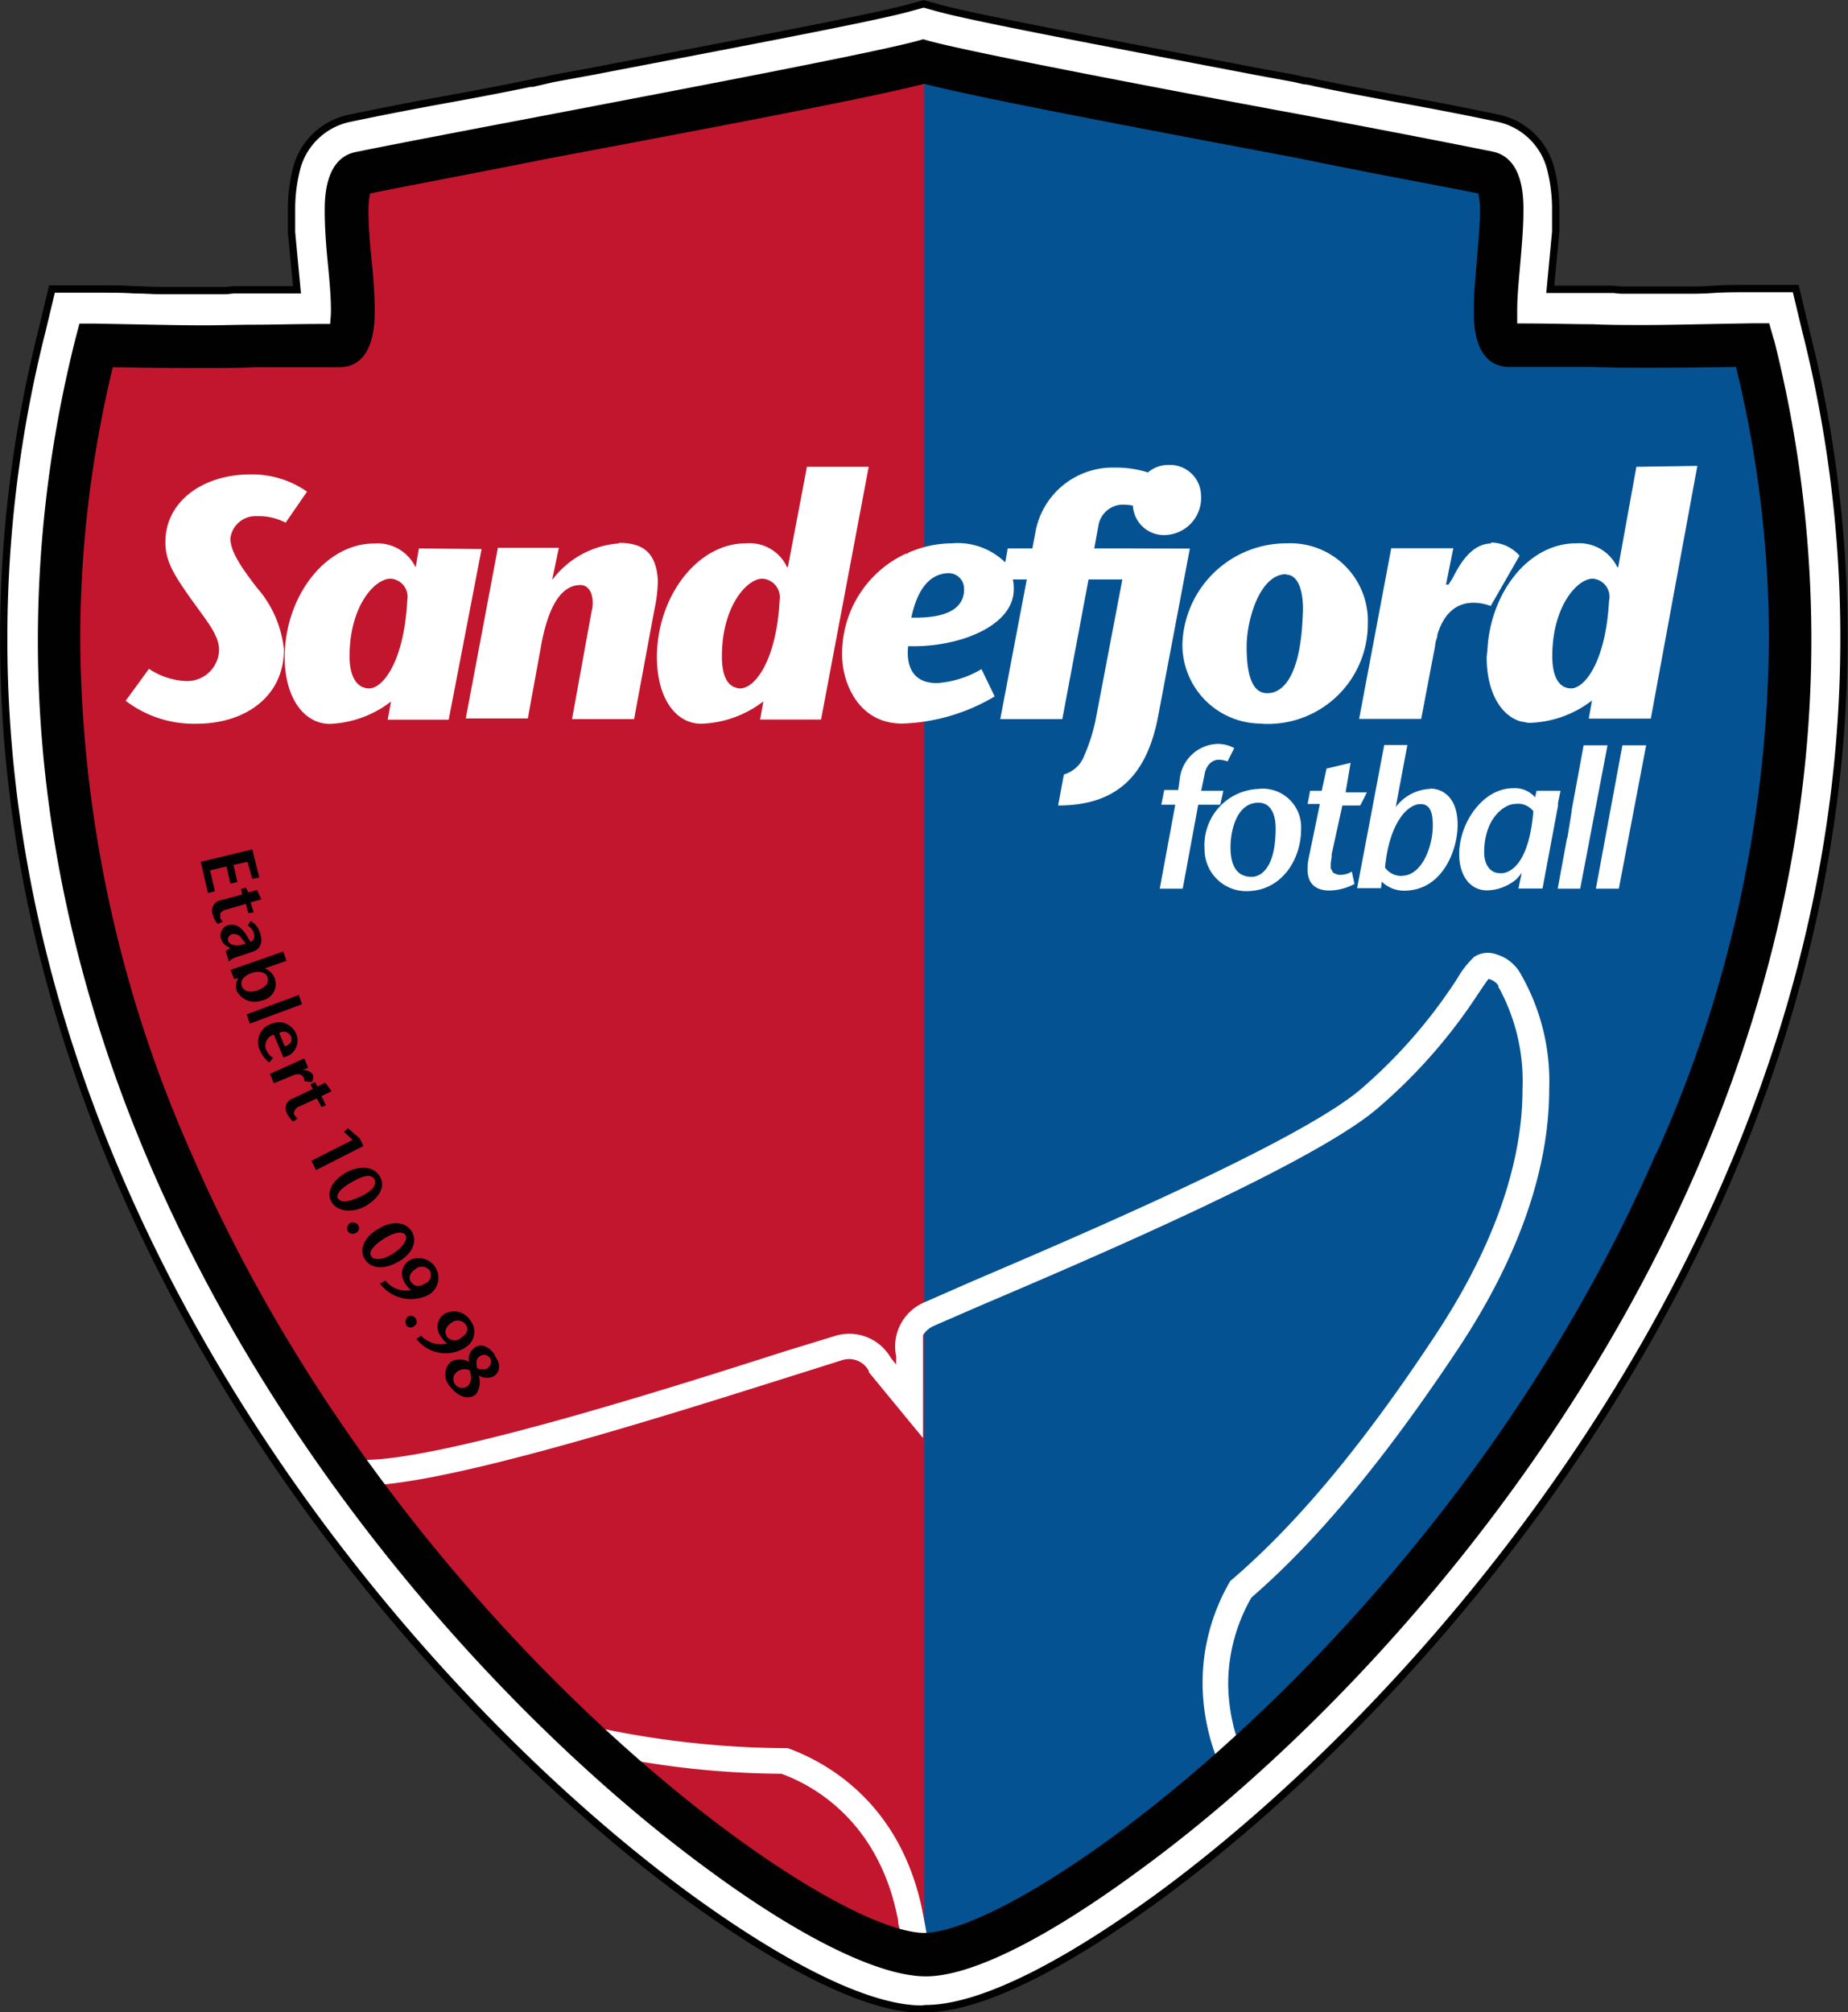
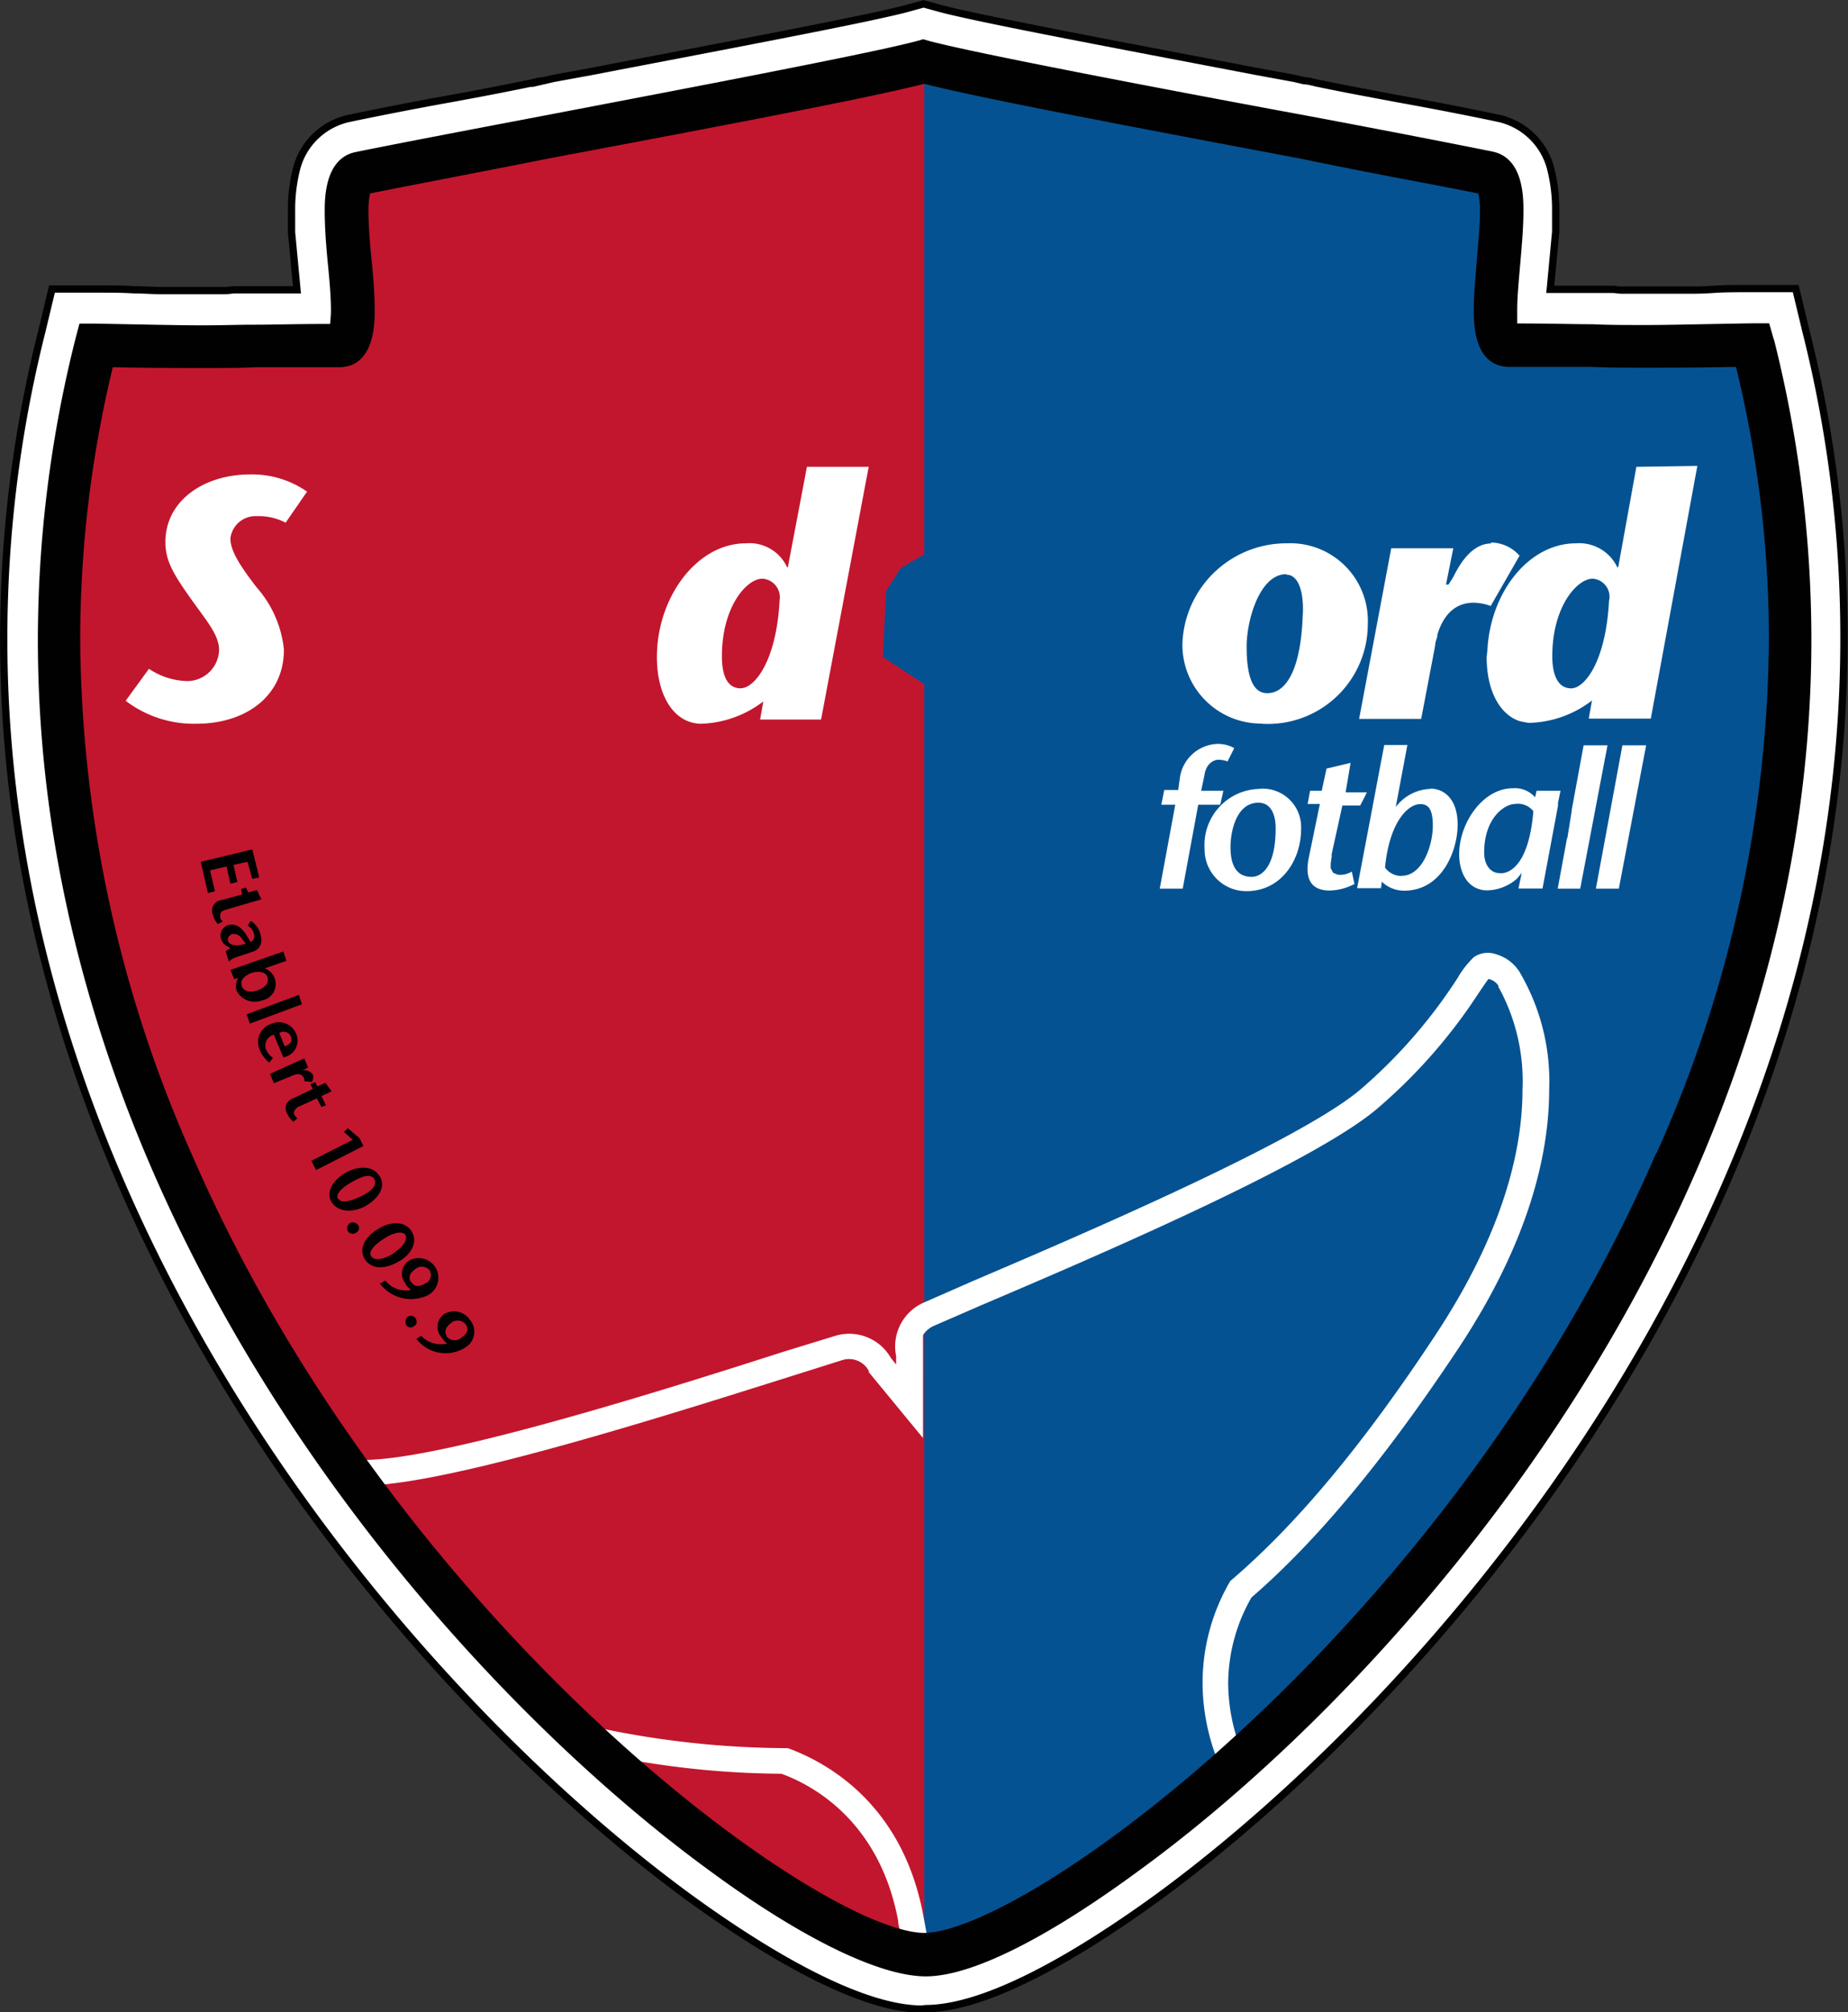
<svg xmlns="http://www.w3.org/2000/svg" id="Layer_1" data-name="Layer 1" viewBox="0 0 119.11 129.7">
  <rect x="0" y="0" width="119.11" height="129.7" fill="#333333" stroke="none" />
  <defs>
    <style>.cls-1,.cls-4{fill:none;}.cls-2{fill:#fff;}.cls-3{clip-path:url(#clip-path);}.cls-4{stroke:#000100;stroke-width:0.47px;}.cls-5{fill:#c2162e;}.cls-6{fill:#055292;}.cls-7{fill:#000100;}</style>
    <clipPath id="clip-path" transform="translate(-11.15 -6.03)">
      <rect class="cls-1" x="11.15" y="6.03" width="119.11" height="129.7" />
    </clipPath>
  </defs>
  <title>Sandefjord</title>
  <path class="cls-2" d="M70.79,135.5c3.76,0,9.32-3.06,15-7.18C103.34,115.48,130,85.14,130,47.16a80.6,80.6,0,0,0-2.46-19.82l-.65-2.71H124c-.9,0-1.66,0-2.41.05s-1.16.05-1.7.05h-4.17c-.25,0-.45-.05-.65-.05h-4l.35-3.71v-1.4a10.56,10.56,0,0,0-.35-2.77,4.46,4.46,0,0,0-3.41-3.16c-1.46-.31-3.71-.76-6.43-1.25-1.65-.31-3.5-.65-5.41-1.05a2.67,2.67,0,0,0-.61-.11l-.65-.15-2.45-.45C83.28,8.94,73.89,7.18,71.59,6.53l-.91-.25-.91.25c-2.3.65-11.69,2.41-20.52,4.11l-2.45.45-.65.15a2.47,2.47,0,0,0-.6.11c-1.92.4-3.77.75-5.42,1.05-2.72.49-5,.95-6.43,1.25a4.46,4.46,0,0,0-3.41,3.16,10.58,10.58,0,0,0-.35,2.77V21l.35,3.71h-4c-.2,0-.4.05-.65.05H21.52c-.55,0-1.11-.05-1.7-.05-.76-.05-1.51-.05-2.41-.05H14.5l-.65,2.71a81,81,0,0,0-2.46,19.87c0,37.93,26.63,68.28,44.19,81.11,5.67,4.12,11.29,7.18,15,7.18Z" transform="translate(-11.15 -6.03)" />
  <g class="cls-3">
    <path class="cls-4" d="M70.79,135.5c3.76,0,9.32-3.06,15-7.18C103.34,115.48,130,85.14,130,47.16a80.6,80.6,0,0,0-2.46-19.82l-.65-2.71H124c-.9,0-1.66,0-2.41.05s-1.16.05-1.7.05h-4.17c-.25,0-.45-.05-.65-.05h-4l.35-3.71v-1.4a10.56,10.56,0,0,0-.35-2.77,4.46,4.46,0,0,0-3.41-3.16c-1.46-.31-3.71-.76-6.43-1.25-1.65-.31-3.5-.65-5.41-1.05a2.67,2.67,0,0,0-.61-.11l-.65-.15-2.45-.45C83.28,8.94,73.89,7.18,71.59,6.53l-.91-.25-.91.25c-2.3.65-11.69,2.41-20.52,4.11l-2.45.45-.65.15a2.47,2.47,0,0,0-.6.11c-1.92.4-3.77.75-5.42,1.05-2.72.49-5,.95-6.43,1.25a4.46,4.46,0,0,0-3.41,3.16,10.58,10.58,0,0,0-.35,2.77V21l.35,3.71h-4c-.2,0-.4.05-.65.05H21.52c-.55,0-1.11-.05-1.7-.05-.76-.05-1.51-.05-2.41-.05H14.5l-.65,2.71a81,81,0,0,0-2.46,19.87c0,37.93,26.63,68.28,44.19,81.11,5.67,4.12,11.29,7.18,15,7.18Z" transform="translate(-11.15 -6.03)" />
    <path class="cls-5" d="M70.82,9.91h0c-4.26,1.15-29.24,5.77-36.31,7.17-2.32.5,1.05,11.09-1.36,11.09-7,0-5.93.15-15.7,0C2.95,85.86,59.44,131.8,70.82,131.9H71V10a.22.22,0,0,0-.16,0" transform="translate(-11.15 -6.03)" />
    <path class="cls-6" d="M124,28.08c-9.79.15-8.73,0-15.7,0-2.41,0,.95-10.59-1.41-11.09-7-1.4-31.55-5.91-36.17-7.12v122c11.69-.45,67.72-46.3,53.27-103.74" transform="translate(-11.15 -6.03)" />
  </g>
  <polygon class="cls-7" points="13.54 56.1 14.6 55.85 14.85 56.96 15.3 56.85 15.05 55.75 15.95 55.55 16.26 56.65 16.71 56.56 16.26 54.75 12.94 55.55 13.4 57.56 13.85 57.45 13.54 56.1" />
  <path class="cls-7" d="M38.79,89.48a1.27,1.27,0,0,0-1.25-2.21,1,1,0,0,0-.29,1.45,1.09,1.09,0,0,0,.4.45,1.65,1.65,0,0,1-1.66-.6l-.35.2a2.51,2.51,0,0,0,3.16.71m-1.16-.81c-.2-.3-.05-.61.25-.81a.65.65,0,0,1,.95.05.59.59,0,0,1-.29.85c-.4.25-.7.2-.9-.1" transform="translate(-11.15 -6.03)" />
  <path class="cls-7" d="M41.14,92.88a1.17,1.17,0,0,0,.31-1.76,1.23,1.23,0,0,0-1.65-.4,1,1,0,0,0-.2,1.5c.15.2.24.36.4.4a1.76,1.76,0,0,1-1.71-.49l-.3.2a2.37,2.37,0,0,0,3.16.55m-1.2-.74c-.2-.25-.05-.61.25-.81a.65.65,0,0,1,.95.05c.21.25.16.6-.24.85a.66.66,0,0,1-1-.09" transform="translate(-11.15 -6.03)" />
  <path class="cls-7" d="M28.05,70.51a1.07,1.07,0,0,0,.16-2.06l1.4-.49-.2-.6L26,68.55l.25.6.25-.09a1.09,1.09,0,0,0-.11.8,1.3,1.3,0,0,0,1.65.65m-1.3-.91c-.15-.4.2-.7.61-.85s.95-.1,1.05.29-.2.65-.61.81-.89.15-1.05-.25" transform="translate(-11.15 -6.03)" />
  <polygon class="cls-7" points="19.26 64.13 15.9 65.38 16.1 65.98 19.46 64.73 19.26 64.13" />
-   <path class="cls-7" d="M43.06,93.37c-.4-.55-.91-.8-1.36-.44a.84.84,0,0,0-.31.89,1.16,1.16,0,0,0-1.2,0,1.12,1.12,0,0,0,0,1.61c.45.6,1.1.85,1.6.51A1.32,1.32,0,0,0,42,94.68a1,1,0,0,0,1,.05c.45-.35.4-.86,0-1.36m-1.71,2a.57.57,0,0,1-.7-.9.76.76,0,0,1,.85-.1c.05.24.16.75-.15,1m1.31-1.15a.85.85,0,0,1-.7,0c-.05-.24-.1-.6.15-.75a.45.45,0,1,1,.55.71" transform="translate(-11.15 -6.03)" />
  <path class="cls-7" d="M36.89,87.32c.65-.36,1.25-1.16.8-1.91s-1.46-.61-2.11-.2c-1,.55-1.3,1.4-.91,2s1.25.7,2.21.11M35.08,87c-.2-.24.11-.69.85-1.15s1.21-.45,1.36-.2-.11.7-.76,1.15-1.3.5-1.45.2" transform="translate(-11.15 -6.03)" />
  <path class="cls-7" d="M34.72,83.76c.7-.4,1.36-1.15.91-1.9s-1.41-.65-2.11-.29c-1,.54-1.36,1.35-1,1.94s1.26.76,2.21.25m-1.8-.45c-.15-.29.16-.69,1-1.15s1.2-.4,1.36-.1-.11.71-.81,1.05-1.3.51-1.5.2" transform="translate(-11.15 -6.03)" />
  <polygon class="cls-7" points="23.18 73.37 22.42 72.72 22.17 72.96 22.73 73.47 20.07 74.82 20.37 75.42 23.42 73.87 23.18 73.37" />
-   <path class="cls-7" d="M25.35,65.09c-.05-.2.05-.35.45-.45L27,64.29l.15.6.35-.05-.2-.65L28,64l-.29-.6-.56.15L27,63.24l-.3.09.05.36-1.3.35a.69.69,0,0,0-.56,1,1.22,1.22,0,0,0,.3.55l.31-.15c-.05-.1-.16-.16-.16-.3" transform="translate(-11.15 -6.03)" />
+   <path class="cls-7" d="M25.35,65.09c-.05-.2.05-.35.45-.45L27,64.29L28,64l-.29-.6-.56.15L27,63.24l-.3.09.05.36-1.3.35a.69.69,0,0,0-.56,1,1.22,1.22,0,0,0,.3.55l.31-.15c-.05-.1-.16-.16-.16-.3" transform="translate(-11.15 -6.03)" />
  <path class="cls-7" d="M30.46,77.34l1.11-.51.3.55.29-.1-.29-.6.65-.31-.4-.55-.51.24-.15-.29-.3.15.15.3-1.25.6a.67.67,0,0,0-.4,1,1.53,1.53,0,0,0,.4.51l.25-.2c-.05-.11-.15-.15-.2-.25s0-.4.35-.55" transform="translate(-11.15 -6.03)" />
  <path class="cls-7" d="M30.71,75.43a.58.58,0,0,1,.05.29l.49.05a.58.58,0,0,0,.05-.51.82.82,0,0,0-.45-.25l-.2,0,.36-.16-.25-.6-2.21,1,.25.6,1.11-.45c.49-.25.75-.1.8.11" transform="translate(-11.15 -6.03)" />
  <path class="cls-7" d="M27.36,67.4c.7-.2.7-.76.56-1.21a1.35,1.35,0,0,0-.61-.8l-.2.3a.79.79,0,0,1,.41.55.42.42,0,0,1-.21.51L27,66.25c-.3-.45-.65-.7-1.11-.6a.71.71,0,0,0-.49.91.83.83,0,0,0,.44.49l.16.11c-.11.05-.25.1-.3.2l.2.65a1.33,1.33,0,0,1,.56-.31Zm-1.51-.76c-.05-.15.05-.3.25-.4a.61.61,0,0,1,.65.31l.24.3c-.7.25-1.1.05-1.15-.2" transform="translate(-11.15 -6.03)" />
  <path class="cls-7" d="M28.31,73.72a.74.74,0,0,1,.49-1l.61,1.46a1.09,1.09,0,0,0,.85-1.46,1.2,1.2,0,0,0-1.61-.7,1.23,1.23,0,0,0-.75,1.7,2,2,0,0,0,.6.8l.25-.3a1.15,1.15,0,0,1-.45-.55m1.61-.8c.09.29-.05.49-.41.6l-.35-.85a.5.5,0,0,1,.76.25" transform="translate(-11.15 -6.03)" />
  <path class="cls-7" d="M37.94,91a.39.39,0,0,0-.5-.11.47.47,0,0,0-.1.56.33.33,0,0,0,.5.05c.2-.1.2-.3.1-.5" transform="translate(-11.15 -6.03)" />
  <path class="cls-7" d="M33.73,84.85a.41.41,0,0,0-.15.56.38.38,0,0,0,.5.09.34.34,0,0,0,.16-.49.41.41,0,0,0-.5-.16" transform="translate(-11.15 -6.03)" />
  <path class="cls-2" d="M91.81,109c4.3-3.72,8.65-9,13.3-16S111,80.31,111,76.26a13.88,13.88,0,0,0-1.8-7.39,2.65,2.65,0,0,0-1.62-1.33,1.59,1.59,0,0,0-1.43.18,6,6,0,0,0-1.06,1.36,33.07,33.07,0,0,1-6.25,7.17c-4,3.41-18.76,9.69-25.05,12.38L70.67,90a3.08,3.08,0,0,0-1.76,3.44c0,.13,0,.39,0,.54l-.34-.42A3.09,3.09,0,0,0,65,92.13l-3.26,1c-6.49,2.08-21.65,6.93-27,7l1.16,1.58c6.25-.6,19.66-4.9,26.33-7l3.17-1a1.44,1.44,0,0,1,1.75.69l0,.08.06.07,3.43,4.17v0l0,0V92.09a1.6,1.6,0,0,1,.7-.6l3.06-1.33c6.9-2.94,21.26-9.07,25.48-12.64A34.53,34.53,0,0,0,106.48,70c.23-.33.47-.7.61-.87a1,1,0,0,1,.64.44l0,.09.06.09a12.57,12.57,0,0,1,1.49,6.51c0,3.77-1.17,9.09-5.59,15.79h0c-4.61,7-8.9,12.16-13.13,15.79l-.11.09-.07.12a13,13,0,0,0-1.72,6.46,13.7,13.7,0,0,0,.83,4.63l1.34-1.21a12,12,0,0,1-.52-3.42A11.25,11.25,0,0,1,91.81,109" transform="translate(-11.15 -6.03)" />
  <path class="cls-2" d="M70.89,130.74l-.23-1.24c-1.39-7.47-6.57-10-8.73-10.79l-.13,0h-.14a59.34,59.34,0,0,1-11.76-1.27q1.17,1.09,2.33,2.1a57,57,0,0,0,9.28.82c1.95.7,6.32,3,7.53,9.48,0,.25.09.48.13.71a6.31,6.31,0,0,0,1.51.25l.21,0" transform="translate(-11.15 -6.03)" />
  <path class="cls-7" d="M125.48,27.92l-.3-1.05h-1.05c-3.26.05-5.31.11-6.87.11-1.4,0-2.41,0-3.46-.05-1.25,0-2.61-.05-4.86-.05,0-.15,0-.45,0-.9,0-.8.1-1.85.2-3s.2-2.31.2-3.36c0-.86,0-3.42-2-3.82-2.41-.49-6.88-1.36-11.89-2.3C85.6,11.68,73.81,9.42,71,8.66l-.35-.1-.35.1c-2.77.76-14.55,3-24.33,4.87-5,.95-9.49,1.81-11.89,2.3-2,.4-2,3-2,3.82,0,1.05.09,2.25.2,3.36s.2,2.16.2,3c0,.45-.05.76-.05.9-2.25,0-3.61.05-4.81.05S25.6,27,24.2,27c-1.56,0-3.62-.05-6.87-.11H16.27L16,27.92a79.78,79.78,0,0,0-2.41,19.36c0,37,26.08,66.77,43.34,79.36,5.67,4.17,10.73,6.72,13.79,6.78s8.12-2.61,13.79-6.78c17.31-12.58,43.39-42.44,43.39-79.4a79.3,79.3,0,0,0-2.41-19.32M117.9,80.35c-13.25,30.55-40.48,50.21-47.2,50.27-6.77-.11-34-19.76-47.2-50.21a82.92,82.92,0,0,1-7.18-33.11,74.81,74.81,0,0,1,2.1-17.6c2.61.05,4.37.05,5.77.05s2.41,0,3.46-.05H33c2.35,0,2.3-3,2.3-3.71,0-.95-.09-2.16-.2-3.21s-.2-2.21-.2-3.1A5.4,5.4,0,0,1,35,18.5c2.46-.5,6.72-1.3,11.54-2.26,9.33-1.76,20.77-3.91,24.18-4.81,3.41.9,14.85,3.05,24.18,4.81,4.81,1,9.08,1.76,11.53,2.26a4.71,4.71,0,0,1,.11,1.16c0,.89-.11,1.95-.2,3.1s-.2,2.26-.2,3.21c0,.76-.05,3.71,2.31,3.71h5.31c1.1.05,2.11.05,3.51.05s3.15,0,5.77-.05a73.61,73.61,0,0,1,2.12,17.56,82,82,0,0,1-7.23,33.1" transform="translate(-11.15 -6.03)" />
  <polygon class="cls-6" points="60.62 35.12 58.06 36.61 57.11 38.1 56.9 42.35 59.66 44.16 61.58 43.63 60.62 35.12" />
-   <path class="cls-2" d="M84.06,41.38H81.68l.27-1.49a1.61,1.61,0,0,1,1.48-1.33,3.59,3.59,0,0,1,.74.06,2,2,0,0,0,2,1.9,2.4,2.4,0,0,0,2.39-2.59A2,2,0,0,0,86.46,36a2,2,0,0,0-1.32.48A6.91,6.91,0,0,0,83,36.17a5.06,5.06,0,0,0-5.1,4.09l-.21,1.12H76.1l-.16.9a4.4,4.4,0,0,0-3.45-1.23,7.14,7.14,0,0,0-2.76.59h0l-.16.11v-.05a7.09,7.09,0,0,0-4.14,6.62c0,1.49.9,4.35,3.88,4.35a12.43,12.43,0,0,0,5.95-1.75l-.85-1.76a6.46,6.46,0,0,1-2.87.9c-2.07,0-1.9-1.9-1.86-2.38,3.24.1,6.81-1.28,6.81-3.66a2.41,2.41,0,0,0-.06-.64h.9l-1.71,9h4l1.69-9h2.18l-1.75,9.18a12.07,12.07,0,0,1-.8,2.39,2,2,0,0,1-1.22,1l-.37,2c3.77,0,5.68-1.92,6.42-5.62l2.07-10.94ZM73.29,44.09c-.06,1.23-1.23,1.8-3.4,1.75.32-1.54,1-2.76,2.28-2.86a1,1,0,0,1,1.11,1.11" transform="translate(-11.15 -6.03)" />
  <path class="cls-2" d="M116.62,36.12l-1.17,6.47h-.06a2.72,2.72,0,0,0-2.65-1.54c-3.11,0-5.53,3.22-5.72,6.86l0,0-.05.47c0,2.19.86,3.73,2.15,4.14l.51.1h.2a6.9,6.9,0,0,0,3.93-1.44l-.21,1.17h4l3-16.29Zm-1.76,8.6c-.21,4-1.59,5.68-2.44,5.68s-1.22-.85-1.22-2.07c0-3.19,1.59-5,2.61-5a1.17,1.17,0,0,1,1.06,1.38" transform="translate(-11.15 -6.03)" />
  <path class="cls-2" d="M63.16,36.12l-1.23,6.47h-.05a2.67,2.67,0,0,0-2.65-1.54c-3.19,0-5.74,3.51-5.74,7.33,0,2.59,1.17,4.3,2.86,4.3a6.93,6.93,0,0,0,4-1.44l-.21,1.17h3.93l3.07-16.29ZM58.91,50.4c-.9,0-1.23-.85-1.23-2.07,0-3.19,1.59-5,2.61-5a1.2,1.2,0,0,1,1.11,1.38c-.21,4-1.65,5.68-2.49,5.68" transform="translate(-11.15 -6.03)" />
-   <path class="cls-2" d="M38.15,41.38l-.21,1.22a2.72,2.72,0,0,0-2.65-1.54c-3.24,0-5.79,3.51-5.79,7.33,0,2.59,1.22,4.3,2.92,4.3a6.91,6.91,0,0,0,3.93-1.44l-.21,1.17h3.93l2.12-11Zm-.75,3.34c-.21,4-1.59,5.68-2.45,5.68s-1.27-.85-1.27-2.07c0-3.19,1.59-5,2.65-5a1.17,1.17,0,0,1,1.07,1.38" transform="translate(-11.15 -6.03)" />
-   <path class="cls-2" d="M51,41.06a5.9,5.9,0,0,0-4.25,2.34l0-.06.42-2H43.24l-2.07,11h4l.9-4.93c.31-1.55.95-3.67,2.49-3.67.27,0,.74.16.79,1.06a1.83,1.83,0,0,1-.06.58l-1.27,7h4l1.32-7.12a8.84,8.84,0,0,0,.21-1.86c-.11-1.59-.8-2.38-2.49-2.38" transform="translate(-11.15 -6.03)" />
  <path class="cls-2" d="M92.46,52.68a6.44,6.44,0,0,0,6.85-6.43,5,5,0,0,0-5.21-5.2,6.71,6.71,0,0,0-6.74,6.48,5.08,5.08,0,0,0,5.1,5.14m1.59-9.6c.85,0,1.17,1.27,1.06,2.76-.21,4.93-2,4.88-2.29,4.88-1,0-1.32-1.27-1.32-3s.85-4.67,2.55-4.67" transform="translate(-11.15 -6.03)" />
  <path class="cls-2" d="M26,40.73a1.63,1.63,0,0,1,1.7-1.43,3.76,3.76,0,0,1,1.86.42l1.38-2a6.18,6.18,0,0,0-3.66-1.11c-3,0-5.47,1.7-5.47,4.36,0,1.17.48,2,1.54,3.51s1.92,2.44,1.92,3.45a2.06,2.06,0,0,1-2.07,2,4.63,4.63,0,0,1-2.45-.79L19.25,51.2a7.24,7.24,0,0,0,4.57,1.48c3.13,0,5.63-1.75,5.63-4.78a7.15,7.15,0,0,0-1.75-4c-1.23-1.59-1.7-2.44-1.7-3.18" transform="translate(-11.15 -6.03)" />
  <path class="cls-2" d="M107.27,41.06c-1.44,0-2.23,1.75-2.49,2.23l-.27.42h-.16l.47-2.34h-4l-2.07,11h4l.9-4.72c0-.21.09-.41.14-.6l0-.1h0c.51-1.69,1.52-2.07,2.33-2.07a3.3,3.3,0,0,1,1.11.21l1.86-3.24a2.47,2.47,0,0,0-1.86-.85" transform="translate(-11.15 -6.03)" />
  <path class="cls-2" d="M103.34,56.88a2.92,2.92,0,0,0-2.23,1.17l.75-4h-1.49l-.23,1.2,0,0-.58,3.08,0,0-.94,4.95h1.54l.05-.42a2.06,2.06,0,0,0,1.44.58c2.49,0,3.45-2.65,3.45-4.24,0-1.81-1-2.34-1.76-2.34m-1.86,5.63a1.29,1.29,0,0,1-1.06-.54c.27-2.86,1.44-4.09,2.28-4.09.54,0,.8.38.8,1.38,0,1.33-.69,3.24-2,3.24" transform="translate(-11.15 -6.03)" />
  <path class="cls-2" d="M111.73,57h-1.54l-.1.42a1.71,1.71,0,0,0-1.44-.58c-1.92,0-3.45,2.23-3.45,4.24,0,1.38.69,2.34,1.8,2.34a3,3,0,0,0,1.92-.75l.31-.37-.21,1h1.55l1-5.34a.91.91,0,0,1,0-.19Zm-3.92,5.31c-.59,0-1-.53-1-1.33,0-2.23,1.32-3.13,2-3.13a1.25,1.25,0,0,1,1.17.47c-.27,3.24-1.38,4-2.12,4" transform="translate(-11.15 -6.03)" />
  <path class="cls-2" d="M92.34,56.88a3.62,3.62,0,0,0-3.55,3.88,2.68,2.68,0,0,0,2.71,2.71c2.23,0,3.51-2,3.51-4a2.48,2.48,0,0,0-2.66-2.6m-.51,5.68c-1,0-1.38-.75-1.38-1.92,0-1,.37-2.86,1.8-2.86.8,0,1.11.75,1.11,1.65,0,2.71-1.06,3.13-1.54,3.13" transform="translate(-11.15 -6.03)" />
  <path class="cls-2" d="M90,57H88.57l.21-1c.11-.8.65-1,.9-1a1.77,1.77,0,0,1,.59.11l.43-.86a2.18,2.18,0,0,0-1.11-.27,2.54,2.54,0,0,0-2.4,2.24l-.1.73h-.9L86,57.9h.9l-1,5.41h1.48l1-5.41H89.8Z" transform="translate(-11.15 -6.03)" />
  <path class="cls-2" d="M97.08,62.29,96.92,62v-.32l.06-.42,0,0c0-.06,0-.11,0-.17l.69-3.14h1.15c.15-.29.3-.57.43-.85H97.88l.32-1.9-1.55.37L96.34,57h-.75l-.16.85h.79l-.69,3.35c-.37,1.65.27,2.23,1.32,2.23a3.6,3.6,0,0,0,1.6-.42l-.17-.8a1.48,1.48,0,0,1-.75.21.62.62,0,0,1-.3-.07v0Z" transform="translate(-11.15 -6.03)" />
  <polygon class="cls-2" points="102.86 57.28 104.34 57.28 106.1 48.04 104.57 48.04 102.86 57.28" />
  <path class="cls-2" d="M112.16,60.12l0-.12-.61,3.31H113l1.76-9.24h-1.54l-.77,4.18,0,.07Z" transform="translate(-11.15 -6.03)" />
</svg>